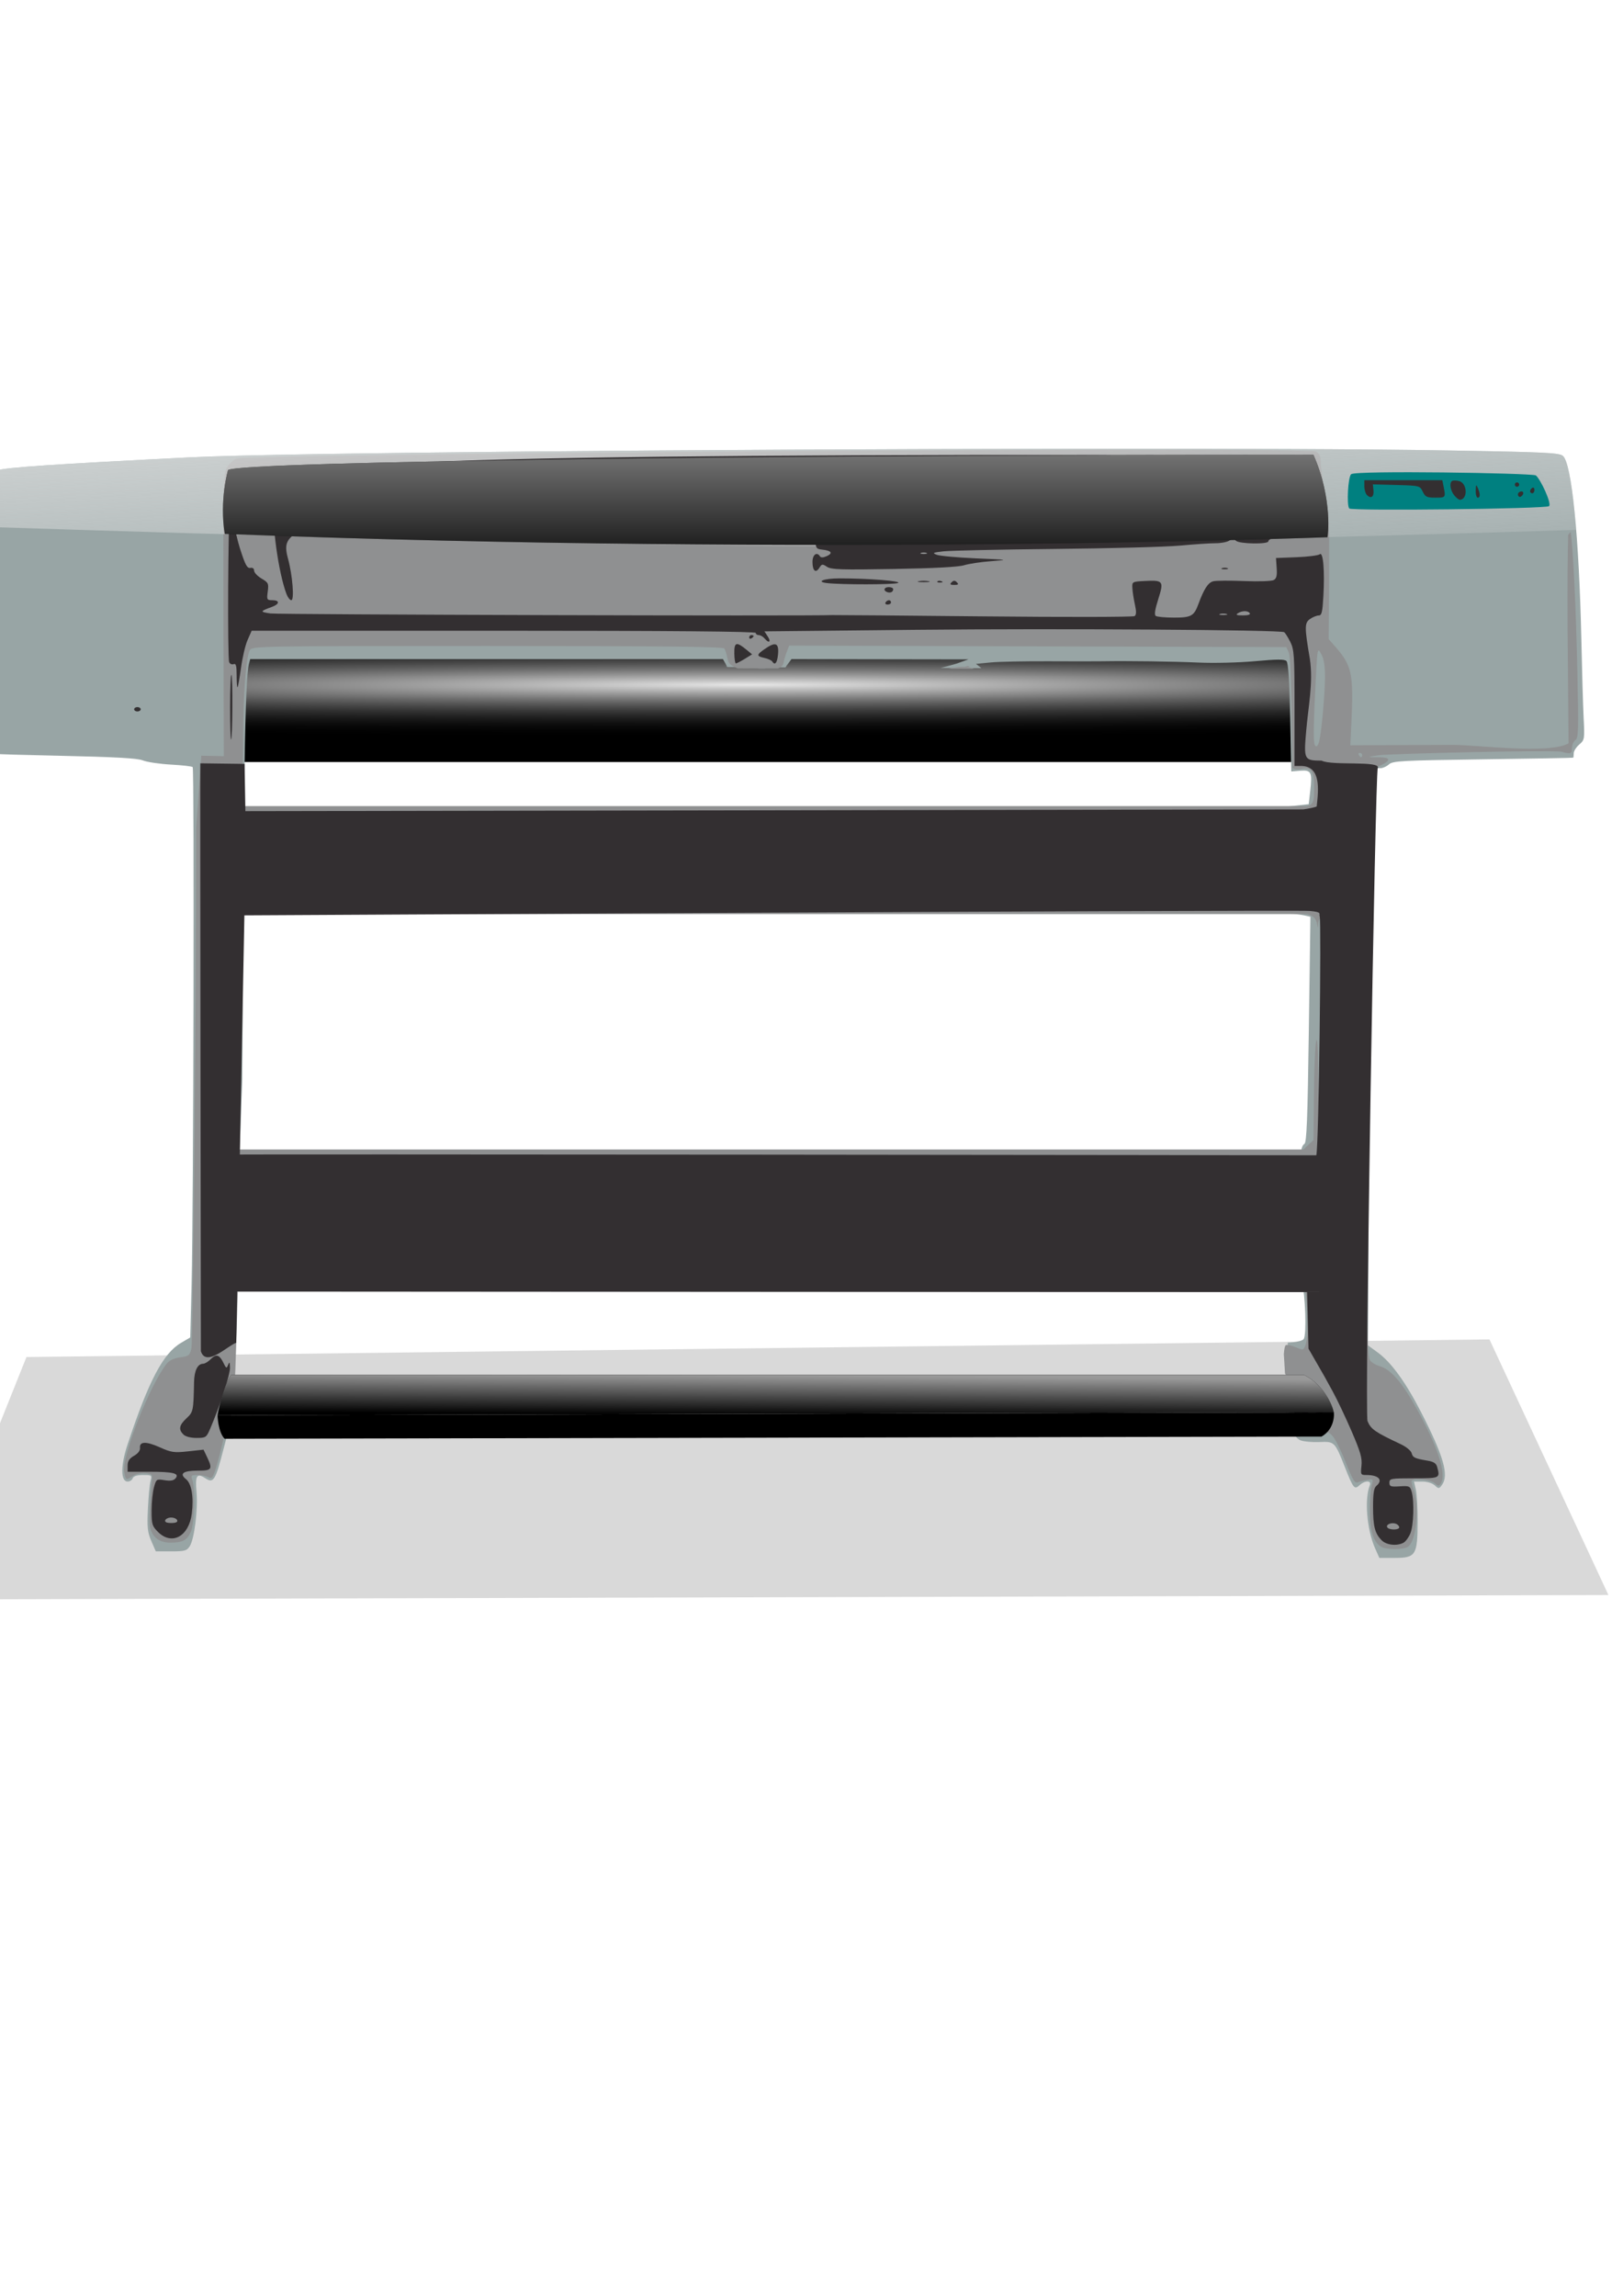
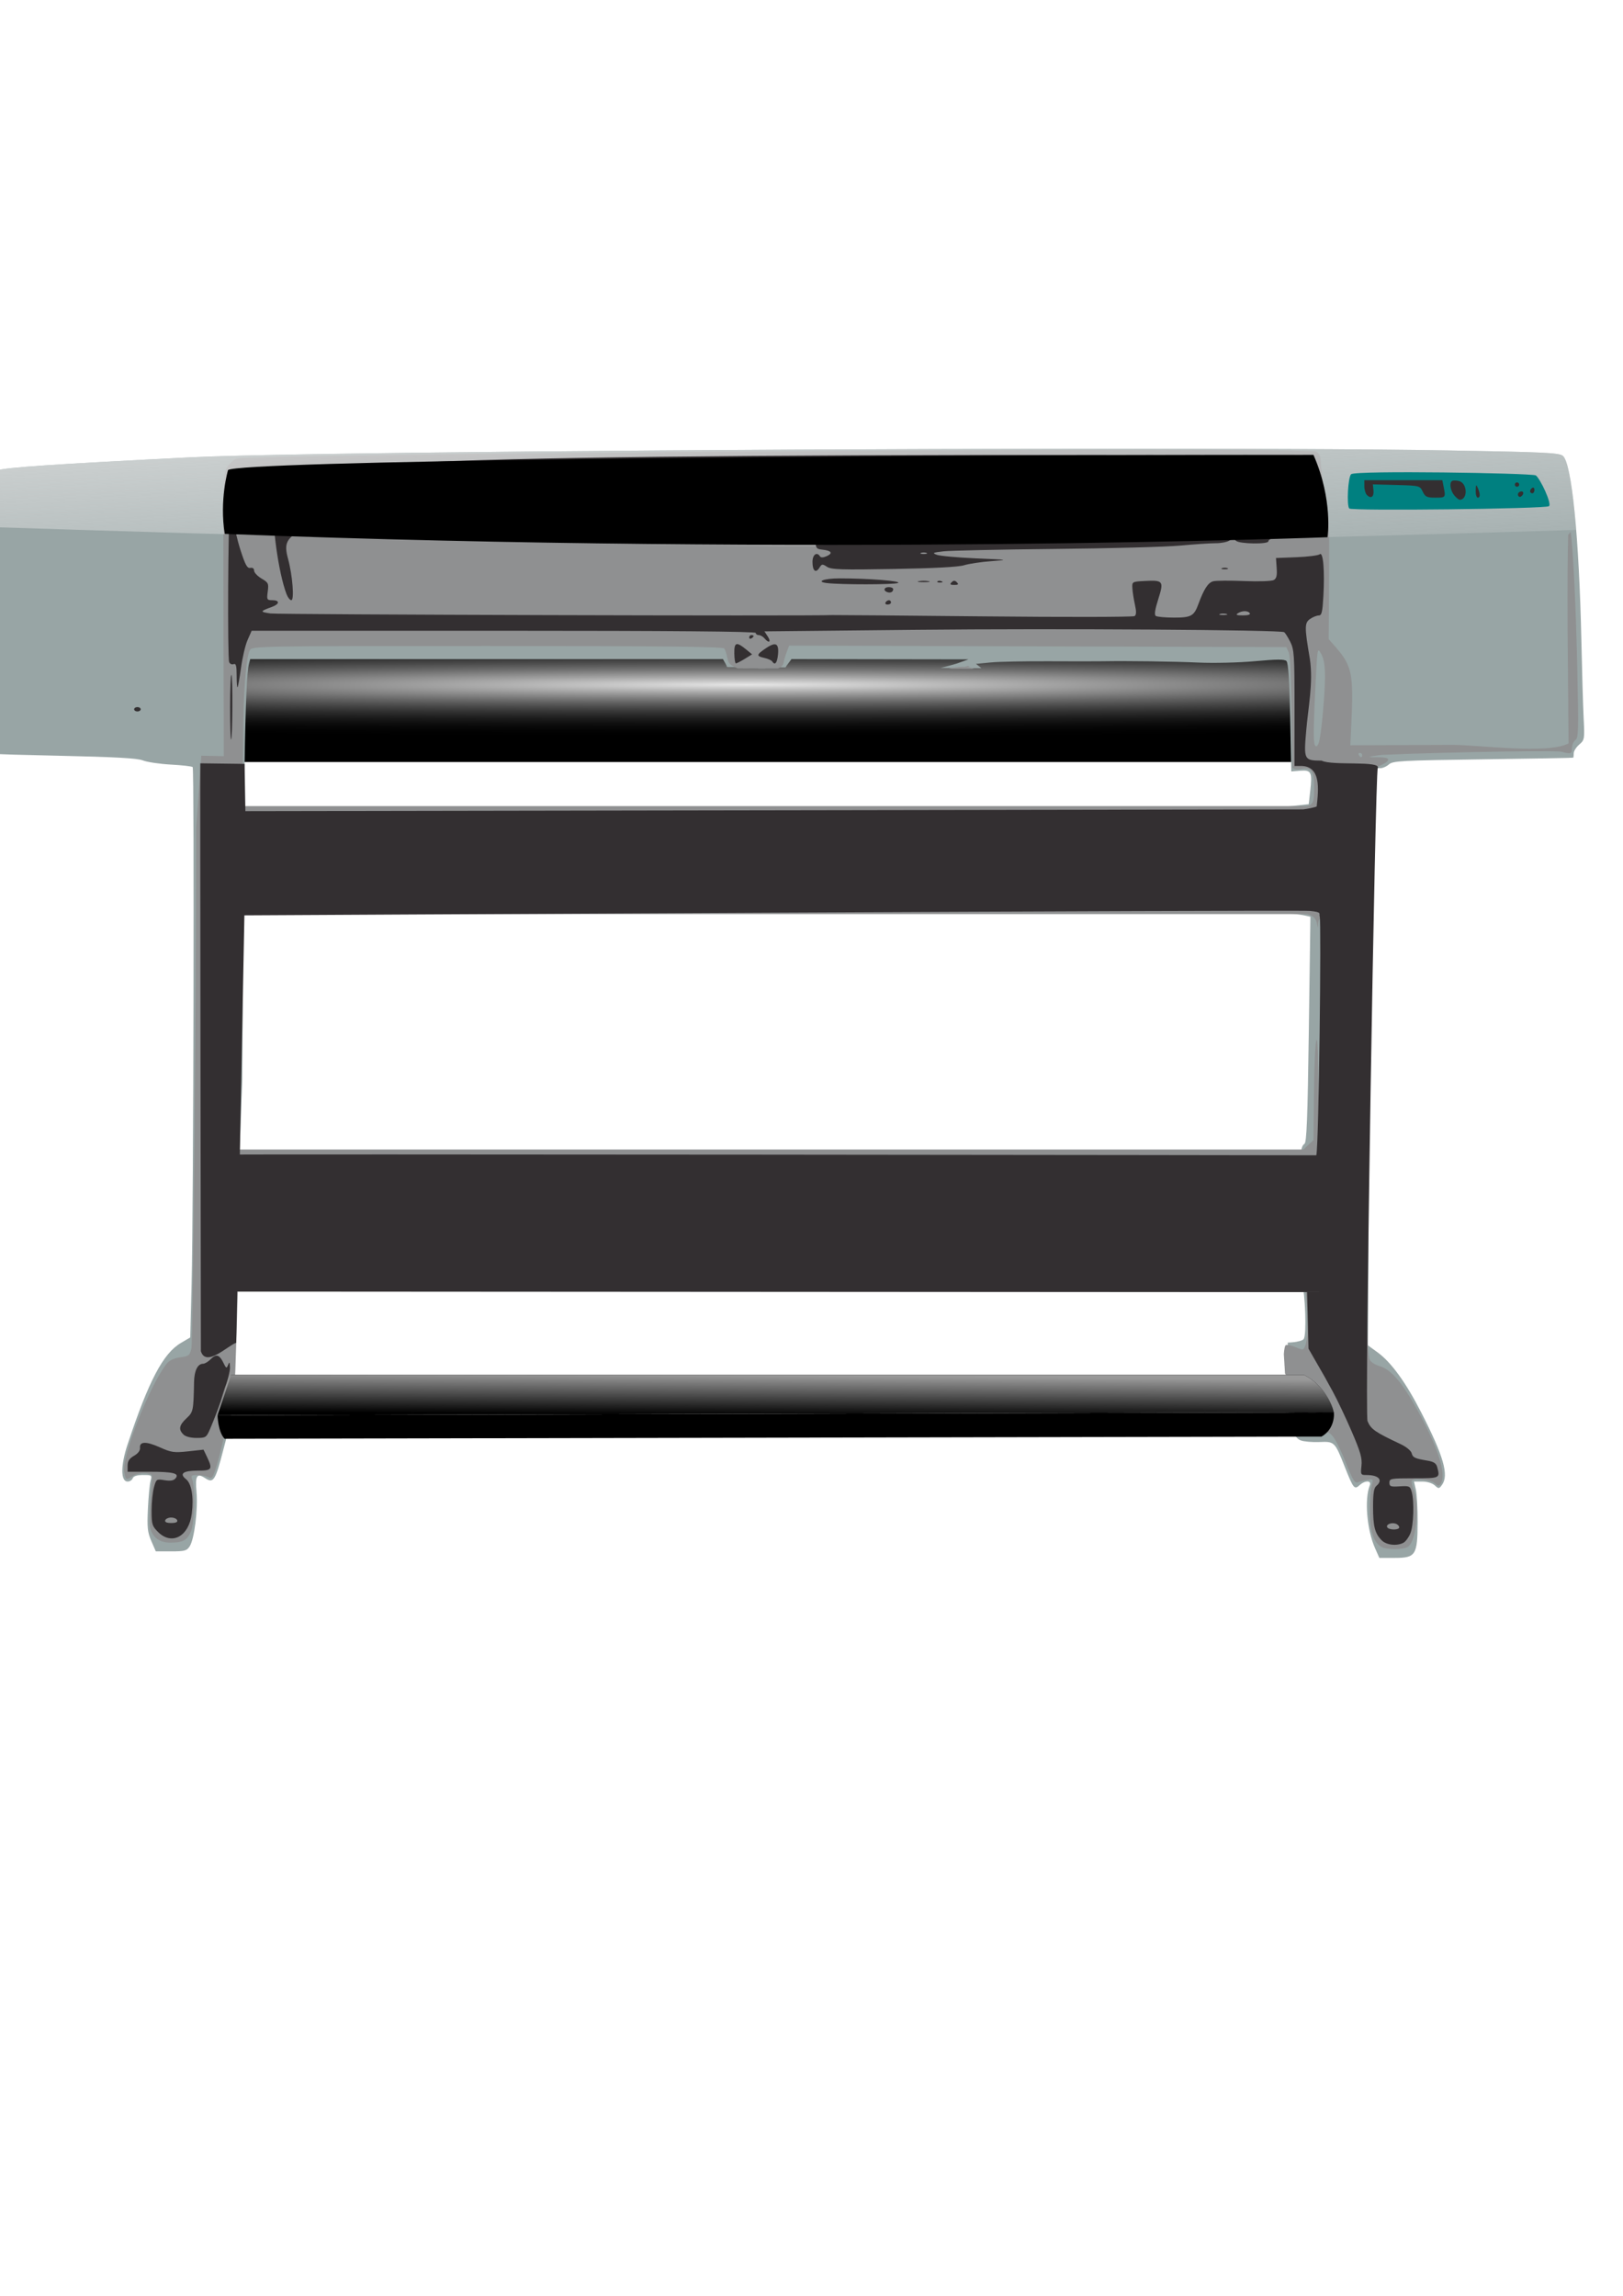
<svg xmlns="http://www.w3.org/2000/svg" xmlns:ns1="http://sodipodi.sourceforge.net/DTD/sodipodi-0.dtd" xmlns:ns2="http://www.inkscape.org/namespaces/inkscape" id="svg2" ns1:docname="Plotter.svg" viewBox="0 0 744.09 1052.4" ns1:version="0.32" ns2:output_extension="org.inkscape.output.svg.inkscape" ns2:version="0.46">
  <defs id="defs4">
    <linearGradient id="linearGradient3256" y2="648.72" gradientUnits="userSpaceOnUse" x2="308.89" y1="630.21" x1="309.03" ns2:collect="always">
      <stop id="stop3252" style="stop-color:#999999" offset="0" />
      <stop id="stop3254" style="stop-color:#999999;stop-opacity:0" offset="1" />
    </linearGradient>
    <linearGradient id="linearGradient3288" y2="290.65" gradientUnits="userSpaceOnUse" x2="406.45" y1="138.12" x1="398.37" ns2:collect="always">
      <stop id="stop3284" style="stop-color:#e6e6e6" offset="0" />
      <stop id="stop3286" style="stop-color:#e6e6e6;stop-opacity:0" offset="1" />
    </linearGradient>
    <linearGradient id="linearGradient3321" y2="266.01" gradientUnits="userSpaceOnUse" x2="355.59" y1="176.03" x1="355.59" ns2:collect="always">
      <stop id="stop3317" style="stop-color:#b3b3b3" offset="0" />
      <stop id="stop3319" style="stop-color:#b3b3b3;stop-opacity:0" offset="1" />
    </linearGradient>
    <radialGradient id="radialGradient3349" gradientUnits="userSpaceOnUse" cy="208.81" cx="354.34" gradientTransform="matrix(3.488 0 0 .096 -893.69 293.83)" r="251.78" ns2:collect="always">
      <stop id="stop3343" style="stop-color:#e6e6e6" offset="0" />
      <stop id="stop3345" style="stop-color:#000000;stop-opacity:0" offset="1" />
    </radialGradient>
    <filter id="filter3249" height="1.889" width="1.168" y="-.444" x="-.084" ns2:collect="always">
      <feGaussianBlur id="feGaussianBlur3251" stdDeviation="23.943" ns2:collect="always" />
    </filter>
  </defs>
  <ns1:namedview id="base" bordercolor="#666666" ns2:pageshadow="2" guidetolerance="10" pagecolor="#ffffff" gridtolerance="10000" ns2:window-height="846" ns2:zoom="0.24748738" objecttolerance="10" showgrid="false" borderopacity="1.0" ns2:current-layer="g2414" ns2:cx="96.195275" ns2:cy="1368.0151" ns2:window-y="6" ns2:window-x="0" ns2:window-width="1440" ns2:pageopacity="0.0" ns2:document-units="px" />
  <g id="layer1" ns2:label="Layer 1" ns2:groupmode="layer">
    <g id="g2414" transform="translate(-16.162 47.477)">
-       <path id="rect2412" ns1:nodetypes="ccccc" style="opacity:.385;filter:url(#filter3249);fill-rule:evenodd;fill:#000000" d="m28.284 574.56l670.75-8.08 54.54 117.18-769.73 2.02 44.444-111.12z" />
      <rect id="rect3337" style="fill-rule:evenodd;fill:#000000" transform="translate(16.162 -47.477)" height="48.487" width="503.56" y="300.81" x="107.58" />
      <rect id="rect3339" style="fill-rule:evenodd;fill:url(#radialGradient3349)" transform="translate(16.162 -47.477)" height="48.487" width="503.56" y="300.81" x="107.58" />
      <path id="path2410" style="fill:#98a5a5" transform="translate(16.162 -47.477)" d="m489.69 205.69c-159.89 0.18-360.44 1.86-402.19 3.93-62.063 3.09-85.507 4.68-88.688 6-1.75 0.73-3.853 2.61-4.656 4.16-2.093 4.06-4.858 42.04-6.656 91.28-0.922 25.25-0.887 26.55 0.906 28.5 1.034 1.13 2.051 2.96 2.25 4.06 0.35 1.94 1.457 2.02 35.844 2.79 26.417 0.58 36.395 1.12 39 2.15 1.925 0.77 7.696 1.63 12.844 1.91 5.147 0.28 9.647 0.8 10 1.15 0.785 0.79 0.361 202.35-0.5 236.72l-0.625 24.72-4.25 2.5c-8.195 4.81-14.789 17.36-24.5 46.6-3.221 9.69-3.188 16.97 0.062 16.96 0.969 0 1.996-0.67 2.313-1.5 0.383-0.99 1.985-1.49 4.75-1.5 4.033 0 4.109 0.08 3.406 2.76-0.397 1.51-0.928 7.25-1.188 12.74-0.402 8.54-0.18 10.7 1.563 14.76l2.063 4.74h7c6.21 0 7.198-0.27 8.531-2.31 2.127-3.24 3.842-16.99 3.125-24.9-0.685-7.57 0.155-8.85 4.062-6.29 3.728 2.45 4.608 1.04 8.344-13.5 0.88-3.41 1.8-6.83 2.62-9.56l0.94-25.22c0.53-3.53 0.71-7.96 0.91-16.5 0.15-6.45 0.53-19.74 0.97-33.72l3.15-84.31c0.51-136.74 1.25-183.28 3.03-190.4l0.6-2.29h108.34 108.38l1.28 2.26c0.19 0.32 0.4 0.8 0.62 1.4l14.44 0.06c-0.05 0.21-0.08 0.4-0.06 0.54h2.97c0.76-0.19 1.39-0.35 2-0.5l7.47 0.03c0.17-0.3 0.34-0.59 0.53-0.85l2.19-2.94 40.56 0.07 40.56 0.06-5.31 1.91c-0.98 0.34-3.9 1.1-7.5 2.03l18.75 0.09-2.47-1.97 6.78-0.65c3.72-0.36 15.75-0.59 26.75-0.54 11 0.06 22.02 0.05 24.5 0 11.18-0.2 32.58 0.08 44 0.6 6.97 0.31 18.38 0.05 25.81-0.63 10.17-0.92 13.61-0.95 14.5-0.06 0.81 0.8 1.35 8.94 1.69 25.88l0.5 24.71 4.16-0.34c5.03-0.39 5.53 0.65 4.53 9.34l-0.69 6-4.5 0.5-4.5 0.5-0.75 14.5c-0.41 7.98-0.64 19-0.5 24.5l0.25 10 3 0.26c1.65 0.15 4.09 0.51 5.41 0.81l2.37 0.53-0.72 51.69c-0.57 40.88-1 51.85-2.03 52.43-2.01 1.14-2.51 7.31-2.65 32.78-0.11 18.59 0.19 24.87 1.46 30 1.65 6.67 2.25 24.51 0.88 26.66-0.41 0.65-2.79 1.33-5.25 1.5l-2.09 0.16 0.09 5.31c-0.58 0.46-0.97 1.82-0.97 3.91 0 2.13 0.22 3.04 1.06 3.34l0.32 20.25v0.16c0.76 6.62 2.65 10.77 5.46 11.84 1.44 0.55 5.26 0.88 8.5 0.75 7.01-0.29 7.12-0.2 11.72 11.44 3.94 9.96 4.39 10.48 6.75 8.34 2.54-2.3 5.62-2.23 4.69 0.1-2.51 6.28-1.34 20.31 2.41 28.78l1.97 4.46h7.03c9.65 0 10.46-1.28 10.53-16.4 0.02-6.12-0.34-12.78-0.82-14.84l-0.84-3.76h3.78c2.19 0 4.58 0.72 5.69 1.72 1.83 1.66 2 1.65 3.34-0.18 3.27-4.47 0.76-13.18-9.53-33.25-7-13.67-13.71-22.95-19.97-27.5l-4.43-3.22 0.65-131.47c0.68-139.06 0.43-133.06 5.1-133.1 1.05 0 2.81-0.78 3.87-1.74 1.75-1.59 5.76-1.81 43.06-2.32 22.63-0.31 41.27-0.64 41.41-0.75 0.14-0.1 0.25-1.03 0.25-2.03s1.14-2.79 2.53-4c2.47-2.15 2.5-2.44 2-12.44-0.28-5.62-0.73-21.47-1.03-35.22-1.02-47.32-4.41-81.26-8.47-84.65-1.71-1.44-8.09-1.74-52.75-2.5-37.14-0.64-101.42-0.87-174.09-0.78z" />
      <path id="path3292" style="fill:#8f9091" ns1:nodetypes="cssccccsssssssssscsssssssssccsssccccsssssssssssssssccsssssccccssccsccccccccccsssccssscccccscccssccssssssscccccccccscccssssscccsccccccssscccsssssssccccccc" d="m525 206.19c-138.33 0.03-411.96 2.26-416.56 4.03-1.41 0.54-3.39 2.35-4.38 4.03-1.68 2.86-1.77 7.06-1.62 67.69l0.15 64.68-10.309-0.21-2.312 32.81c0.022 62.9-1.429 235.63-2.219 238.9-0.77 3.2-1.205 3.54-5.156 4.07-2.924 0.39-4.965 1.37-6.25 3-7.766 9.86-20.666 42.75-19.406 49.47 0.744 3.96 0.816 3.98 4.031 1.87 1.33-0.87 3.873-1.43 5.719-1.25 2.882 0.28 3.275 0.68 3.031 2.84-0.893 7.95-1.375 20.23-0.875 22.22 1.105 4.41 4.334 6.79 9.25 6.78 5.752 0 7.77-1.11 9.5-5.21 0.615-1.46 1.038-4.98 1.25-8.88 0.206-2.03 0.269-4.17 0.156-6.28-0.001-0.01 0.001-0.02 0-0.03-0.036-3.67-0.296-6.92-0.812-8.34-0.737-2.03-0.513-2.25 2.312-2.26 1.723 0 3.948 0.43 4.969 0.97 1.619 0.87 2.061 0.39 3.406-3.75 0.848-2.61 2.305-8.11 3.215-12.22 0.92-4.1 2.49-9.38 3.5-11.74 1.61-3.74 2-9.18 2.97-41.04 0.16-5.05 0.31-10.57 0.44-16.22h489.62c1.12 8.78 1.2 20.99-0.09 24.38-0.94 2.48-1.02 2.5-4.53 1.03-1.97-0.82-4.04-1.23-4.56-0.91-0.37 0.23-0.69 1.91-0.85 4.07l0.29 4.69c-0.01 0.31 0.02 0.6 0.06 0.87l0.18 3.31c0.22 0.48 0.52 0.77 0.88 0.91 1.18 0.45 1.5 2.52 1.5 9.72 0 11.74 1.56 15.45 7.19 16.97 2.87 0.77 4.88 0.76 7.15-0.04 2.83-0.99 3.38-0.85 5.28 1.35 1.17 1.35 3.85 6.8 5.94 12.09 3.02 7.64 4.14 9.48 5.38 8.94 0.86-0.37 2.83-0.89 4.4-1.16 0.7-0.12 1.24-0.2 1.63-0.22 1.15-0.03 1 0.61 0.37 3.1-0.47 1.86-0.81 7.23-0.78 11.9 0.07 8.9 1.7 13.88 5.19 15.91 2.46 1.44 10.57 1.34 12.44-0.15 3.74-3 5.16-18.26 2.4-25.97-0.73-2.05-1.1-3.96-0.81-4.25 0.36-0.37 1.25-0.55 2.34-0.6 1.08 0.02 2.23 0.11 3.35 0.19 2.01 0.28 3.95 0.84 4.75 1.56 1.63 1.48 2.01 1.51 2.81 0.25 2.74-4.32-1.15-16.5-10.84-34-6.86-12.37-11.9-18.25-17-19.78-2.19-0.65-4.3-1.98-4.69-2.94-1.54-3.75-1.72-29.3-1-147.56l0.72-119.66c0.15-1.75 0.35-2.78 0.56-3.37l2.1-0.81c7.42-2.91 8.1-4.82 1.71-4.82-5.52 0-5.52-0.1-0.27-0.89 5.24-0.78 77.83-2.5 84.02-1.67 7.92 2.3 2.74-1.62 6.32-5.28 1.51-0.85 1.61-3.63 1-31.69-0.66-29.92-1.89-55.1-3.04-63.75l-1.15 1.25c-0.28 7.11-0.38 22.59-0.28 44.5l0.44 51.17c-9.6 5.11-41.32 0.67-53.1 0.68l-46.94 0.18 0.44-9.5c1.11-23.09 0.33-26.96-7.22-35.56l-3.15-3.59 0.18-28.19c0.18-24.73-0.03-29.44-1.81-38.66-1.12-5.77-2.03-12.17-2.03-14.21 0-2.83-0.55-4.03-2.25-4.94-1.07-0.57-32.14-0.79-78.25-0.78zm-175.03 13.4c0.85 0.04 1.22 1.63 0.81 4.29-0.28 1.78-0.9 3.24-1.37 3.24-1.54 0-2.21-4.95-0.88-6.56 0.55-0.66 1.05-0.98 1.44-0.97zm11.84 76.35l113.97 0.34 113.97 0.34 1.09 2.5c0.68 1.55 1.18 11.95 1.32 27.22 0.06 7.24 0.18 13.74 0.34 18.47v7.31h0.53c0.42 0.49 1.94 0.63 3.5 0.32 4.71-0.94 5.97 0.92 5.97 8.75 0 5.9-0.24 7.5-3.25 8.31h-488.75c-0.15-2.75-0.31-5.11-0.5-6.22-0.47-2.79-0.34-4.75 0.38-5.47 0.73-0.74 1.11-7.52 1.12-20.15 0.02-19.98 1.28-36.32 3.03-39.6 1.02-1.9 3.22-1.94 108.94-1.94 80.92 0 108.08 0.29 108.62 1.16 0.4 0.64 1.01 2.51 1.35 4.16 0.52 2.57 0.89 3.25 4.72 4.94h2.53c0.07 0.02 0.11 0.04 0.19 0.06l2.5-0.03c-0.01-0.01 0-0.03 0-0.03h2.71c-0.01 0.01-0.02 0.01-0.03 0.03h1.94 8.69c1.79-0.76 2.41-1.57 2.62-2.91 0.17-1.04 0.8-3.16 1.41-4.72l1.09-2.84zm242.72 2.22c0.29-0.04 0.67 0.65 1.22 1.65 1.22 2.23 1.73 5.41 1.72 10.5-0.02 7.36-1.48 23.97-2.56 29.07-0.63 2.97-1.93 3.66-2.35 1.24-0.46-2.69-0.27-10.71 0.6-27.5 0.58-11.31 0.75-14.89 1.37-14.96zm-160.65 7.09l-1.63 0.41c-0.39-0.02-0.78-0.05-1.19-0.04-1.72 0.06-3.67 0.38-6.12 0.94l11.65 0.03c-1.19-0.46-2.3-0.7-3.43-0.84l1.5-0.03-0.78-0.47zm179.56 39.87c0.58 0 1.06 0.45 1.06 1 0 0.56-0.19 1-0.44 1-0.24 0-0.72-0.45-1.06-1-0.34-0.54-0.14-1 0.44-1zm-513.1 73.88h489.04c2.8 0.83 3.98 2.12 4.43 4.44 0.42 2.17 0.4 2.18 0.53-0.06 0.08-1.24 0.56-2.26 1.07-2.26 1.38 0 1.62 10.27 1.31 58.26-0.18 27.39-0.64 43.75-1.25 43.74-0.6 0-0.99-9.29-1.03-24.24-0.04-15.05-0.39-23.43-0.94-22.07-0.48 1.21-0.98 11.98-1.09 23.97l-0.22 21.81-2.85 2.66-1.78 1.66h-487.94c-0.02-0.45-0.05-0.99-0.09-1.35-0.09-56.69 0.23-96.52 0.81-106.56z" transform="translate(16.162 -47.477)" />
      <path id="path3276" style="fill:url(#linearGradient3288)" d="m489.69 205.69c-159.89 0.18-360.44 1.86-402.19 3.93-62.063 3.09-85.507 4.68-88.688 6-1.75 0.73-3.853 2.61-4.656 4.16-0.879 1.71-1.88 9.66-2.875 21.66 105.37 3.45 309.33 9.6 411.78 8.87 84.17-0.6 221.46-4.41 319.56-7.4-1.57-19.47-3.72-31.96-6.09-33.94-1.71-1.44-8.09-1.74-52.75-2.5-37.14-0.64-101.42-0.87-174.09-0.78z" transform="translate(16.162 -47.477)" />
      <path id="rect3334" style="fill-rule:evenodd;fill:#008080" ns1:nodetypes="ccccc" transform="translate(16.162 -47.477)" d="m619.46 217.36c2.15-1.78 81.79-0.53 84.65 0.54 2.14 1.67 7.4 12.94 6.07 14.11-1.43 1.25-90.68 2.26-91.61 1.07-1.25-1.61-0.54-14.52 0.89-15.72z" />
      <path id="path2400" ns1:nodetypes="cssssssssssssssscccssssssssssssssssssssssssccccsssscccscccsscccccssssccsssccsssccssssccsssccsssssscccssscccssccccccccssssscscccccsssssssssssssssssccccsssscccssssssssssssssssssssssccsssccsssccssccsssccsssccsssccssccsssccsssccsssccsssccsscccccssssccssccsssccssssssssssccsssccsssccsscccsssssssscccsccssssccsssc" style="fill:#332f31" transform="translate(16.162 -47.477)" d="m504.5 208.53c-163.33-0.11-269.44 1.12-315.5 3.63-9.35 0.51-31.4 1.39-49 1.96-17.6 0.58-32.56 1.27-33.25 1.5-0.69 0.24-1.25 1.02-1.25 1.72 0 1.01 3.6 1.19 16.62 0.94 9.19-0.17 17.03 0.09 17.54 0.6 0.55 0.55-1.86 2.94-6.1 6.03-4.4 3.21-7.26 6.08-7.65 7.65-1.55 6.18 1.73 30.1 5.47 39.82 0.58 1.51 1.57 2.74 2.18 2.74 1.46 0 0.55-11.48-1.5-18.96-1.96-7.16-0.84-9.41 6.82-13.63 4.28-2.36 7.83-3.46 13-4 8.2-0.86 33.28-0.75 34.74 0.16 0.84 0.51 146.53 1.9 153.88 1.47 5.58-0.34 23.79 0.03 28.19 0.56l4.72 0.56 0.28 5.16c0.28 4.92 0.45 5.19 3.31 5.5 4.19 0.45 5 1.63 2.06 2.97-1.56 0.71-2.72 0.76-3.09 0.15-1.44-2.32-3.47-0.85-3.47 2.5 0 4.12 1.48 5.37 3.16 2.69 1.11-1.78 1.39-1.82 3.5-0.44 1.96 1.29 6.48 1.42 30.56 1 18.5-0.32 29.66-0.9 32.28-1.72 2.2-0.68 7.82-1.53 12.5-1.87 8.25-0.6 8.04-0.63-7-1.28-8.52-0.37-16.62-1.1-18-1.63-2.22-0.85-1.88-1.03 3-1.59 3.02-0.35 25.98-0.85 51-1.1 25.02-0.24 50.9-0.92 57.5-1.53 6.6-0.6 13.94-1.11 16.31-1.09 2.38 0.02 5.17-0.5 6.22-1.16 1.48-0.92 2.17-0.92 3.13 0.04 1.47 1.46 14.84 1.69 14.84 0.24 0-0.53 1.05-1.24 2.31-1.56 1.3-0.32 2.75-1.79 3.35-3.37 0.99-2.64 1.31-2.77 5.43-2.19 2.42 0.34 5.99 0.59 7.91 0.56 2.02-0.03 4.02 0.61 4.72 1.5 1.87 2.38 1.64-3.63-0.66-16.53-1.07-6.01-2.08-12.48-2.25-14.41l-0.31-3.5-97.5-0.09zm-150.22 8.59c8.78 0.03 9.87 0.75 8.66 5.66-0.85 3.42-1.35 3.88-4.94 4.56-2.2 0.42-5.47 1.03-7.25 1.38-2.3 0.45-3.35 0.26-3.66-0.72-2.81-8.93-1.52-10.89 7.19-10.88zm271.22 3v2.79c0 1.54 0.55 3.36 1.22 4.03 1.86 1.85 3.29 0.76 2.97-2.22l-0.28-2.69 10.78 0.28c10.66 0.28 10.79 0.35 12.09 3.07 1.14 2.39 1.92 2.74 5.78 2.74 4.73 0 4.78-0.06 3.82-4.87l-0.63-3.13h-17.87-17.88zm41.53 0.13c-0.58-0.01-1.07 0.07-1.31 0.22-1.37 0.85-0.77 4.51 1.09 6.69 0.92 1.07 2.02 1.94 2.44 1.93 3.79-0.07 3.52-7.63-0.31-8.59-0.64-0.16-1.32-0.24-1.91-0.25zm28.47 0.87c-0.55 0-1 0.46-1 1 0 0.56 0.45 1 1 1s1-0.44 1-1c0-0.54-0.45-1-1-1zm-18.66 1.41c-0.17 0.05-0.24 0.81-0.28 2.35-0.04 1.78 0.39 3.24 0.94 3.24 1.19 0 1.19-1.73 0-4.5-0.32-0.73-0.52-1.13-0.66-1.09zm26.04 0.97c-0.12-0.01-0.24 0.04-0.38 0.12-0.55 0.34-1 1.02-1 1.54 0 0.51 0.45 0.96 1 0.96s1-0.7 1-1.56c0-0.64-0.27-1.04-0.62-1.06zm-5.32 1.75c-0.29-0.01-0.64 0.11-1.03 0.34-0.59 0.37-0.78 1.13-0.44 1.69 0.43 0.68 0.97 0.66 1.69-0.06 0.96-0.96 0.65-1.94-0.22-1.97zm-591.62 6.94c-0.16-0.02-0.32 0.49-0.53 1.43-0.84 3.7-1.16 67.74-0.35 69.85 0.32 0.83 1.22 1.27 2 0.97 1.12-0.43 1.44 0.64 1.44 5.22 0 3.17 0.18 5.6 0.41 5.37s0.95-4.26 1.59-8.94c0.64-4.67 1.97-10.38 3-12.71l1.88-4.26h115.56c76.37 0 115.56 0.34 115.56 1 0 0.56 0.62 1 1.38 1 0.75 0 1.94 0.68 2.62 1.5 2 2.41 3.19 1.71 1.5-0.87l-1.53-2.34 69.75-0.72c64.32-0.66 166.74 0.01 168.53 1.09 0.42 0.26 1.66 2.2 2.75 4.34 1.83 3.6 2 5.94 2 30.44v26.56h3.56c8.43 0.49 7.53 10.35 6.6 18.57-0.91 0.39-3.68 0.98-6.16 1.31l-485 0.82-0.36-21.67-20.301-0.26c-0.143 5.64 0.26 269.48 0.26 269.48 2.375 7.59 12.571-2.77 16.211-3.88l3.74-195.91s481.51-2.62 488.45-2.02c5.92 0.52 4.06 1.25 4.54 2.49 0.79 2.06-0.35 104.2-1.55 109.51-4.78-0.05-503.33-0.64-504.38-0.28-8.067 2.75-0.979 39.58-1.058 62.7l501.21 0.31 0.65 25.92 7.28 12.67 3.78 6.87c2.07 3.77 5.99 12.05 8.72 18.37 4.07 9.44 4.87 12.27 4.5 15.76-0.44 4.09-0.35 4.25 2.34 4.24 5.61 0 7.7 2.33 4.47 5-1.11 0.93-1.5 3.37-1.5 9.54 0 9.04 0.84 12.27 3.97 15.4 2.17 2.18 6.95 2.71 9.97 1.1 0.99-0.53 2.4-2.45 3.15-4.25 1.51-3.6 1.87-14.65 0.63-19.1-0.73-2.62-1.08-2.78-5.5-2.5-4.15 0.26-4.72 0.07-4.72-1.69 0-1.88 0.67-1.99 11.25-2 12.04 0 12.03-0.01 10.63-5.24-0.44-1.62-1.62-2.37-4.26-2.82-6.03-1.01-6.9-1.42-7.43-3.47-0.28-1.08-2.46-2.9-4.85-4.03-11.98-5.65-13.8-6.89-15.37-10.65-1.4-3.35 3.54-297.92 4.69-299.3 1.67-3.61-20.91-0.99-25.75-3.45-7.98-0.06-8.24-0.27-7.07-13.54 0.92-11.07 3.31-21.99 1.69-33.09-2.48-14.56-2.48-16.51 0.09-18.31 1.28-0.89 3.07-1.6 3.97-1.6 1.36 0 1.72-1.51 2.13-8.74 0.67-11.84-0.08-20.63-1.66-19.32-0.65 0.55-5.44 1.15-10.62 1.35l-9.44 0.37 0.31 4.56c0.25 3.49-0.06 4.82-1.34 5.54-0.94 0.52-6.96 0.73-13.5 0.46-6.49-0.26-12.88-0.24-14.22 0.1-2.38 0.59-4.26 3.5-6.84 10.5-2.01 5.45-3.31 6.17-11.22 6.15-3.95 0-7.68-0.34-8.28-0.75-0.77-0.51-0.42-2.84 1.12-7.72 2.63-8.31 2.3-8.76-6.28-8.31-5.7 0.3-5.76 0.34-5.59 3.31 0.09 1.66 0.6 5 1.15 7.47 0.73 3.28 0.69 4.73-0.15 5.32-0.64 0.44-31.76 0.5-69.16 0.12s-68.68-0.64-69.5-0.59c-8.9 0.5-253.8-0.21-257.5-0.75-4.95-0.72-4.89-0.97 0.75-3.03 3.49-1.28 3.57-3.04 0.13-3.04-2.49 0-2.63-0.22-2.13-3.96 0.49-3.68 0.31-4.11-2.84-5.97-1.87-1.11-3.41-2.74-3.41-3.63 0-0.99-0.67-1.46-1.75-1.25-1.4 0.28-2.3-1.36-4.5-8.19-1.51-4.68-3.05-11.42-3.44-15-0.37-3.39-0.61-4.9-0.87-4.93zm317.56 21.06c0.45 0 0.91 0.05 1.25 0.19 0.69 0.27 0.13 0.5-1.25 0.5s-1.94-0.23-1.25-0.5c0.34-0.14 0.8-0.19 1.25-0.19zm138 7c-0.45 0-0.91 0.05-1.25 0.19-0.69 0.27-0.13 0.5 1.25 0.5s1.94-0.23 1.25-0.5c-0.34-0.14-0.8-0.19-1.25-0.19zm-176.59 4.87c-7.13 0-11.17 1.52-5.69 2.16 6.43 0.75 30.36 0.73 32.4-0.03 2.41-0.89-13.27-2.13-26.71-2.13zm38.59 1.1c-0.82 0-1.63 0.07-2.25 0.19-1.24 0.23-0.23 0.43 2.25 0.43s3.49-0.2 2.25-0.43c-0.62-0.12-1.43-0.19-2.25-0.19zm7.09 0c-0.34 0.01-0.64 0.11-0.81 0.28-0.33 0.33 0.26 0.57 1.31 0.53 1.17-0.05 1.4-0.27 0.6-0.59-0.36-0.15-0.75-0.24-1.1-0.22zm6.91 0c-0.37 0-0.75 0.22-1.22 0.69-0.93 0.93-0.65 1.21 1.22 1.21s2.12-0.28 1.19-1.21c-0.47-0.47-0.82-0.69-1.19-0.69zm-30 2.9c-2.21 0-2.72 1.58-0.75 2.29 1.51 0.54 2.75-0.07 2.75-1.35 0-0.52-0.9-0.94-2-0.94zm0.06 6c-0.52 0-1.22 0.45-1.56 1-0.34 0.56 0.08 1 0.94 1 0.85 0 1.56-0.45 1.56-1 0-0.54-0.42-1-0.94-1zm163.13 5.04c1.03 0 1.92 0.33 2.31 0.96 0.37 0.61-0.9 0.98-3.19 0.97-2.83-0.01-3.42-0.25-2.31-0.97 0.98-0.63 2.15-0.96 3.19-0.96zm-10.07 1.09c0.55-0.01 1.11 0.03 1.6 0.16 0.97 0.25 0.43 0.48-1.22 0.5s-2.46-0.17-1.78-0.44c0.34-0.14 0.86-0.21 1.4-0.22zm-216.12 9.87c-0.55 0-1 0.45-1 1.04 0 0.58 0.45 0.8 1 0.46 0.55-0.33 1-0.81 1-1.06 0-0.24-0.45-0.44-1-0.44zm-6.56 4.13c-1.05 0.04-1.34 1.46-1.28 4.37 0.05 2.48 0.37 4.48 0.72 4.47 0.34 0 2.15-0.91 4.03-2.06l3.4-2.09-2.9-2.38c-1.9-1.54-3.16-2.34-3.97-2.31zm17.03 0.09c-0.93 0.06-2.26 0.72-4 1.91-4.25 2.89-4.32 3.5-0.5 4.34 1.64 0.36 3.25 1.09 3.56 1.6 1.23 1.99 2.28 0.74 2.66-3.19 0.31-3.24-0.18-4.76-1.72-4.66zm-248.88 14.04c-0.33-0.33-0.59 6.31-0.59 14.74 0 8.44 0.19 15.13 0.44 14.88 0.69-0.69 0.84-28.94 0.15-29.62zm-43.09 14.74c-0.825 0-1.5 0.45-1.5 1 0 0.56 0.675 1 1.5 1s1.5-0.45 1.5-1c0-0.54-0.675-1-1.5-1zm36.031 297.32c-0.729 0.1-1.514 0.67-2.469 1.62-1.134 1.14-2.679 2.07-3.437 2.06-2.49 0-4.052 3.12-4.156 8.35-0.264 13.28-0.35 13.74-3.469 16.65-3.362 3.15-3.751 5.1-1.438 7.41 0.96 0.96 3.307 1.6 6.032 1.59 4.31 0 4.526-0.17 6.312-4.34 4.414-10.28 9.094-24.66 9.034-27.78-0.06-2.66-0.24-2.95-0.85-1.41-0.7 1.82-0.89 1.73-2.18-0.93-1.14-2.34-2.16-3.4-3.379-3.22zm496.03 12.68c-3.45 0-2.88 14.82 0.72 18.76 2.39 2.61 8.21 3.04 11.22 0.84 2.02-1.47 2-1.62-1.97-8.53-2.44-4.25-8.58-11.06-9.97-11.07zm6.44 12c1.1 0 2 0.46 2 1 0 0.56-0.9 1.01-2 1-1.1 0-2-0.44-2-1 0-0.54 0.9-0.99 2-1zm-535.22 15.26c-1.535 0.03-2.242 0.78-2.093 2.28 0.124 1.25-0.873 2.58-2.75 3.65-2.157 1.24-2.938 2.46-2.938 4.5v2.81h9.75c11.18 0 14.142 0.73 12.25 3-0.881 1.07-2.306 1.32-5.031 0.88-3.729-0.6-3.823-0.54-4.875 3.25-0.591 2.13-1.091 6.93-1.094 10.69-0.005 6.21 0.245 7.09 2.906 9.75 6.361 6.36 14.217 2.11 15.532-8.41 0.945-7.57-0.115-13.75-2.688-15.78-3.165-2.49-1.251-3.87 5.312-3.88 6.644 0 7.049-0.6 4.344-6.28l-1.594-3.34-7.124 0.78c-6.416 0.69-7.686 0.49-12.813-1.81-3.199-1.44-5.558-2.13-7.094-2.09zm11.75 34.24c0.157-0.01 0.309 0 0.469 0 1.283 0 2.521 0.57 2.75 1.26 0.275 0.82-0.661 1.25-2.75 1.24-2.089 0-3.025-0.42-2.75-1.24 0.201-0.61 1.182-1.14 2.281-1.26zm560.38 2.6c0.53-0.02 1.09 0.06 1.59 0.25 0.82 0.32 1.5 1.06 1.5 1.62 0 1.33-4.68 1.33-5.5 0-0.59-0.95 0.82-1.82 2.41-1.87z" />
-       <path id="rect2465" style="fill-rule:evenodd;fill:#000000" ns1:nodetypes="ccccc" transform="translate(16.162 -47.477)" d="m105.98 630.21l491.81 0.01c9.09 4.29 13.39 14.49 13.64 17.14l-511.69 1.36c-0.003 0 2.36-13.2 6.24-18.51z" />
+       <path id="rect2465" style="fill-rule:evenodd;fill:#000000" ns1:nodetypes="ccccc" transform="translate(16.162 -47.477)" d="m105.98 630.21l491.81 0.01c9.09 4.29 13.39 14.49 13.64 17.14l-511.69 1.36z" />
      <path id="path3246" ns1:nodetypes="ccccc" style="fill-rule:evenodd;fill:#000000" transform="translate(16.162 -47.477)" d="m102.95 659.5l502.92-1c7.64-4.38 5.31-13.79 5.56-11.14l-511.69 1.36c-0.003 0 0.151 7.51 3.21 10.78z" />
      <path id="path3248" ns1:nodetypes="ccccc" style="fill-rule:evenodd;fill:url(#linearGradient3256)" transform="translate(16.162 -47.477)" d="m105.98 630.21l491.81 0.01c9.09 4.29 13.39 14.49 13.64 17.14l-511.69 1.36c-0.003 0 2.36-13.2 6.24-18.51z" />
      <path id="rect3301" ns1:nodetypes="ccccc" style="fill-rule:evenodd;fill:#000000" transform="translate(16.162 -47.477)" d="m104.55 215.45c6.06-4.04 258.22-6.94 497.63-6.94 9.09 20.7 6.44 37.75 6.44 37.75s-235.25 8.83-505.58-1.51c-2.53-15.66 1.51-29.3 1.51-29.3z" />
-       <path id="path3313" ns1:nodetypes="ccccc" style="fill-rule:evenodd;fill:url(#linearGradient3321)" transform="translate(16.162 -47.477)" d="m104.55 215.45c6.06-4.04 258.22-6.94 497.63-6.94 9.09 20.7 6.44 37.75 6.44 37.75s-235.25 8.83-505.58-1.51c-2.53-15.66 1.51-29.3 1.51-29.3z" />
    </g>
  </g>
</svg>